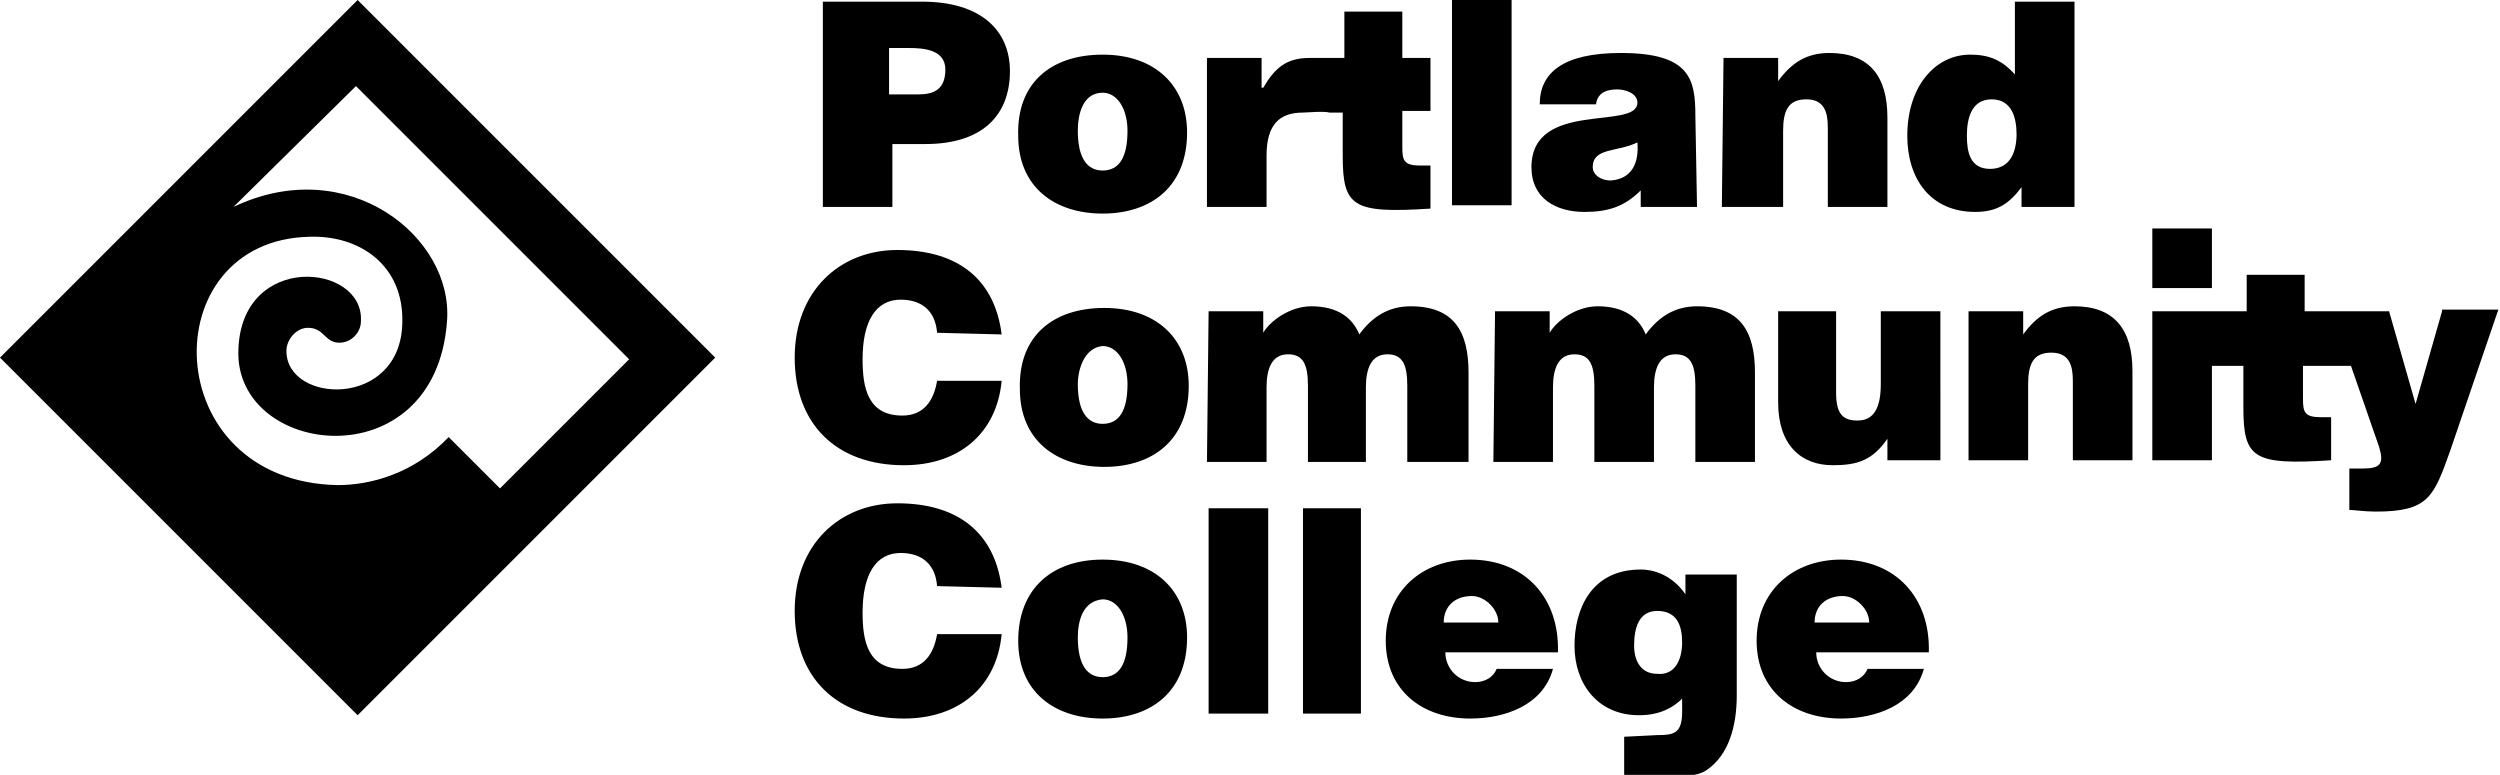
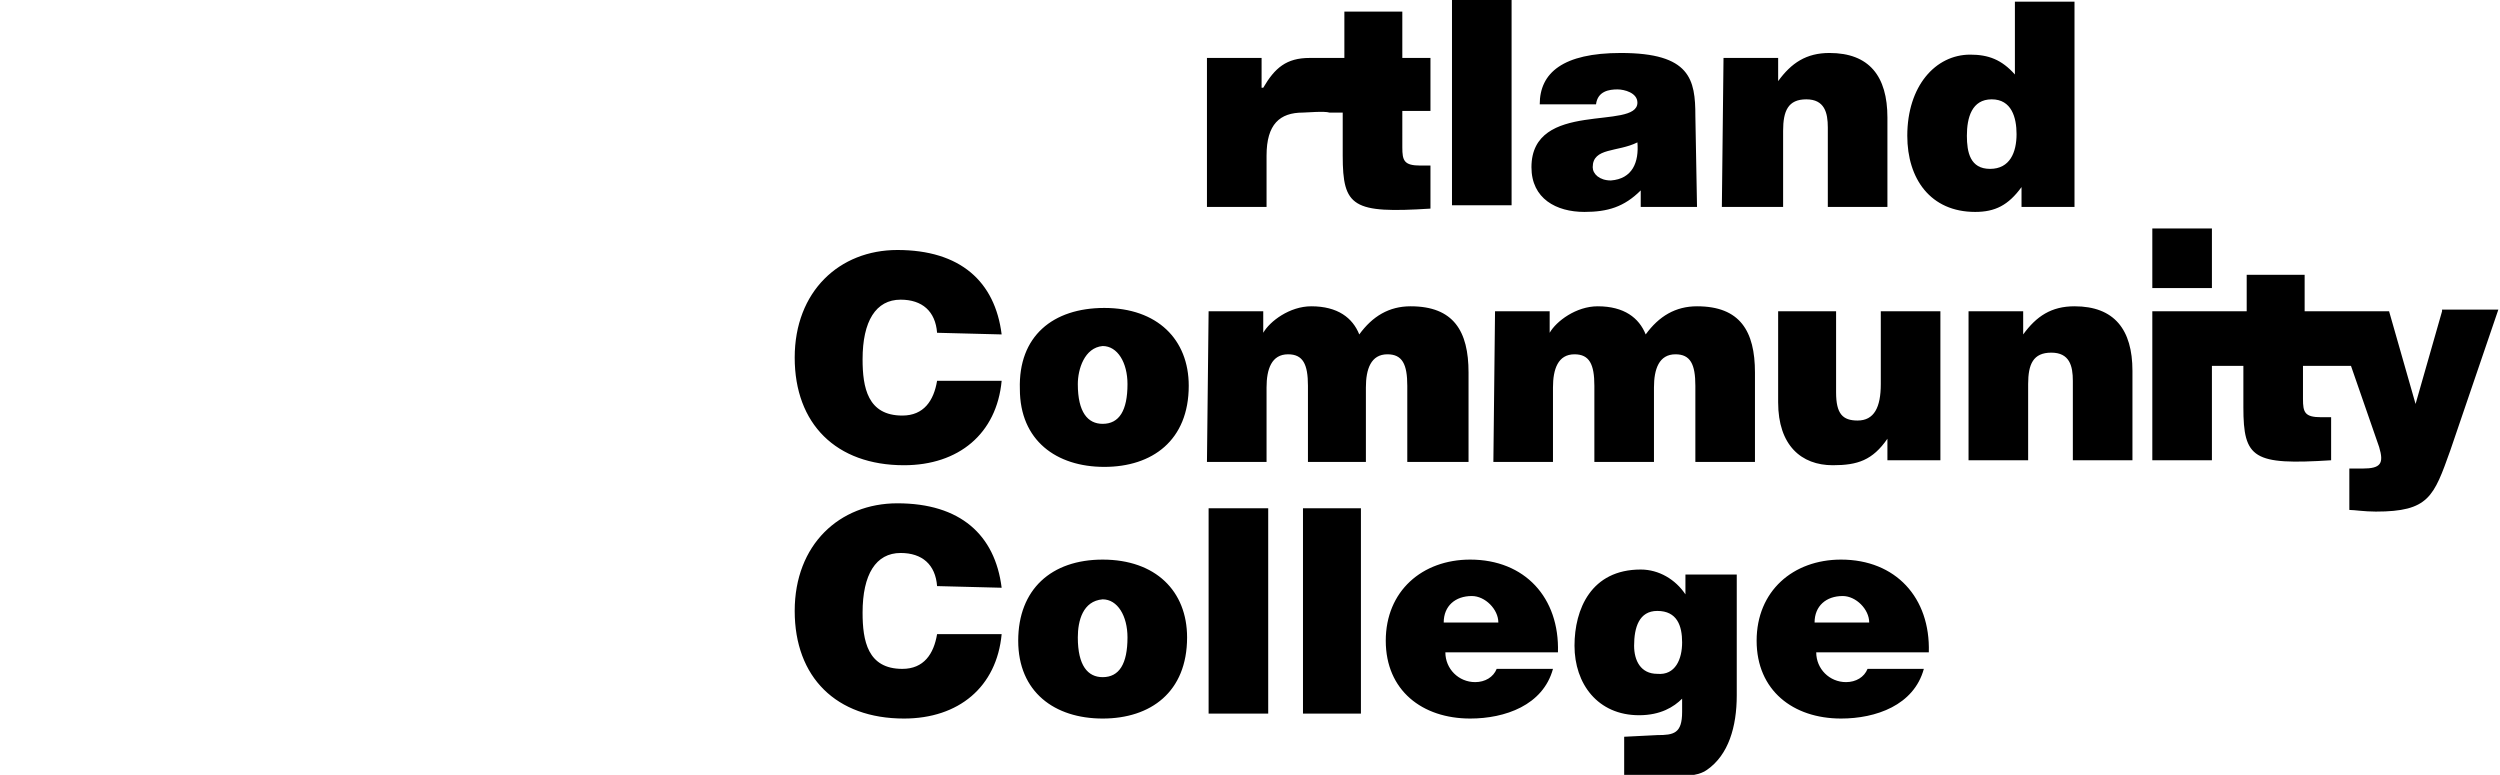
<svg xmlns="http://www.w3.org/2000/svg" version="1.1" id="Layer_1" x="0px" y="0px" viewBox="0 0 151 46.8" style="enable-background:new 0 0 151 46.8;" xml:space="preserve">
-   <path d="M0,21.6l21.6,21.6l21.6-21.6L21.6,0L0,21.6z M31.5,15.2l6.5,6.5l-7.8,7.8l-3.1-3.1c-2.1,2.2-4.7,2.9-6.7,2.9  C9.5,29.1,9.2,14.5,18.7,14.3c3-0.1,5.7,1.7,5.6,5.2c-0.1,5.2-7,4.9-7,1.7c0-0.7,0.6-1.4,1.3-1.4c1,0,1,0.9,1.9,0.9  c0.7,0,1.3-0.6,1.3-1.3c0.2-3.5-7.2-4.2-7.4,1.7c-0.3,6.5,11.9,8,12.6-1.7c0.4-5.1-6-10.2-12.9-6.9l7.4-7.3L31.5,15.2z M55.5,5.7  c0.9,0,1.6-0.3,1.6-1.5c0-1.2-1.3-1.3-2.2-1.3h-1.2v2.8C53.7,5.7,55.5,5.7,55.5,5.7z M49.7,12.5V0.1h6c3.5,0,5.3,1.7,5.3,4.2  c0,2.6-1.6,4.4-5.1,4.4h-2v3.8H49.7z M65.1,7.9c0,1.7,0.6,2.4,1.5,2.4c1,0,1.5-0.8,1.5-2.4c0-1.3-0.6-2.3-1.5-2.3  C65.4,5.6,65.1,6.9,65.1,7.9 M66.6,3.3c3.2,0,5.1,1.9,5.1,4.7c0,3.3-2.2,4.9-5.1,4.9s-5.1-1.6-5.1-4.7C61.4,5,63.5,3.3,66.6,3.3" />
  <path d="M86.4,6.7V3.5h-1.7V0.7h-3.5v2.8h-0.8c-0.1,0-1.2,0-1.3,0c-1.4,0-2.1,0.6-2.8,1.8h-0.1V3.5h-3.3v9h3.6V9.4  c0-1.9,0.8-2.6,2.2-2.6c0.2,0,1.3-0.1,1.6,0h0.8v2.6c0,3.1,0.6,3.5,5.3,3.2V10h-0.6c-1,0-1.1-0.3-1.1-1.1V6.7H86.4z M87.7,0h3.6  v12.4h-3.6L87.7,0z M98.9,8.6c-1.2,0.6-2.7,0.3-2.7,1.5c0,0.4,0.4,0.8,1.1,0.8C98.6,10.8,99,9.8,98.9,8.6 M102.5,12.5h-3.4v-1  c-1,1-2,1.3-3.4,1.3c-1.7,0-3.2-0.8-3.2-2.7c0-4.1,6.4-2.2,6.4-3.9c0-0.6-0.8-0.8-1.2-0.8c-0.5,0-1.2,0.1-1.3,0.9H93  c0-1.9,1.4-3.1,4.9-3.1c4.2,0,4.5,1.6,4.5,3.8L102.5,12.5L102.5,12.5z M104.1,3.5h3.3v1.4c0.8-1.1,1.7-1.7,3.1-1.7  c2.4,0,3.5,1.4,3.5,3.9v5.4h-3.6V7.7c0-0.9-0.2-1.7-1.3-1.7c-1.1,0-1.4,0.7-1.4,1.9v4.6H104L104.1,3.5L104.1,3.5z M121.8,8.1  c0-1-0.3-2.1-1.5-2.1c-1.2,0-1.5,1.1-1.5,2.2c0,1,0.2,2,1.4,2C121.4,10.2,121.8,9.2,121.8,8.1 M122.1,12.5v-1.2  c-0.8,1.1-1.6,1.5-2.8,1.5c-2.7,0-4.1-2-4.1-4.6c0-3,1.7-4.9,3.8-4.9c1.1,0,1.9,0.3,2.7,1.2V0.1h3.6v12.4H122.1z M56.6,20.1  c-0.1-1.3-0.9-2-2.2-2c-1.5,0-2.3,1.3-2.3,3.6c0,1.7,0.3,3.4,2.4,3.4c1.3,0,1.9-0.9,2.1-2.1h3.9c-0.3,3.2-2.6,5.1-5.9,5.1  c-4.1,0-6.6-2.5-6.6-6.5s2.7-6.5,6.2-6.5c3.8,0,5.9,1.9,6.3,5.1L56.6,20.1L56.6,20.1z M73,18.8h3.3v1.3c0.4-0.7,1.6-1.6,2.9-1.6  c1.6,0,2.5,0.7,2.9,1.7c0.8-1.1,1.8-1.7,3.1-1.7c2.6,0,3.5,1.5,3.5,4v5.4H85v-4.6c0-1.3-0.3-1.9-1.2-1.9c-1,0-1.3,0.9-1.3,2v4.5H79  v-4.6c0-1.3-0.3-1.9-1.2-1.9c-1,0-1.3,0.9-1.3,2v4.5h-3.6L73,18.8L73,18.8z M90.3,18.8h3.3v1.3c0.4-0.7,1.6-1.6,2.9-1.6  c1.6,0,2.5,0.7,2.9,1.7c0.8-1.1,1.8-1.7,3.1-1.7c2.6,0,3.5,1.5,3.5,4v5.4h-3.6v-4.6c0-1.3-0.3-1.9-1.2-1.9c-1,0-1.3,0.9-1.3,2v4.5  h-3.6v-4.6c0-1.3-0.3-1.9-1.2-1.9c-1,0-1.3,0.9-1.3,2v4.5h-3.6L90.3,18.8L90.3,18.8z M117.3,27.8H114v-1.3c-0.9,1.3-1.8,1.6-3.3,1.6  c-1.9,0-3.3-1.2-3.3-3.8v-5.5h3.5v4.9c0,1.3,0.4,1.7,1.3,1.7c1,0,1.4-0.8,1.4-2.2v-4.4h3.6V27.8z M118.9,18.8h3.3v1.4  c0.8-1.1,1.7-1.7,3.1-1.7c2.4,0,3.5,1.4,3.5,3.9v5.4h-3.6V23c0-0.9-0.2-1.7-1.3-1.7c-1.1,0-1.4,0.7-1.4,1.9v4.6h-3.6L118.9,18.8  L118.9,18.8z M56.6,35.4c-0.1-1.3-0.9-2-2.2-2c-1.5,0-2.3,1.3-2.3,3.6c0,1.7,0.3,3.4,2.4,3.4c1.3,0,1.9-0.9,2.1-2.1h3.9  c-0.3,3.2-2.6,5.1-5.9,5.1c-4.1,0-6.6-2.5-6.6-6.5s2.7-6.5,6.2-6.5c3.8,0,5.9,1.9,6.3,5.1L56.6,35.4L56.6,35.4z M73,30.7h3.6v12.4  H73V30.7z M78.7,30.7h3.5v12.4h-3.5V30.7z M90.5,37.6c0-0.8-0.8-1.6-1.6-1.6c-1,0-1.7,0.6-1.7,1.6H90.5z M87.3,39.4  c0,1,0.8,1.8,1.8,1.8c0.6,0,1.1-0.3,1.3-0.8h3.4c-0.6,2.2-2.9,3-5,3c-2.9,0-5.1-1.7-5.1-4.7s2.2-4.9,5.1-4.9c3.3,0,5.4,2.3,5.3,5.6  L87.3,39.4L87.3,39.4z M98.7,39c0,0.9,0.4,1.7,1.4,1.7c1.1,0.1,1.5-0.9,1.5-1.9s-0.3-1.9-1.5-1.9C99,36.9,98.7,37.9,98.7,39   M100.1,44.4c1,0,1.5-0.1,1.5-1.4v-0.8c-0.5,0.5-1.3,1-2.6,1c-2.5,0-3.9-1.9-3.9-4.2c0-2.2,1-4.6,4-4.6c1.1,0,2.1,0.6,2.7,1.5v-1.2  h3.1V42c0,1.9-0.5,3.6-1.8,4.5c-0.8,0.6-2.7,0.3-3.8,0.4h-1.2c0,0,0-1.7,0-2.4L100.1,44.4L100.1,44.4z M112.9,37.6  c0-0.8-0.8-1.6-1.6-1.6c-1,0-1.7,0.6-1.7,1.6H112.9z M109.7,39.4c0,1,0.8,1.8,1.8,1.8c0.6,0,1.1-0.3,1.3-0.8h3.4c-0.6,2.2-2.9,3-5,3  c-2.9,0-5.1-1.7-5.1-4.7s2.2-4.9,5.1-4.9c3.3,0,5.4,2.3,5.3,5.6L109.7,39.4L109.7,39.4z M130,13.8h3.6v3.6H130V13.8z M147.5,18.8  l-1.6,5.6l-1.6-5.6h-5.1v-2.2h-3.5v2.2H130v9h3.6v-5.7h1.9v2.5c0,3.1,0.6,3.5,5.3,3.2v-2.6h-0.6c-1,0-1.1-0.3-1.1-1.1v-2h2.9  l1.7,4.9c0.3,1,0.1,1.3-1,1.3c-0.2,0-0.5,0-0.8,0v2.5c0.3,0,0.9,0.1,1.6,0.1c3.2,0,3.5-0.9,4.5-3.7l2.9-8.5H147.5z M65.1,23.2  c0,1.7,0.6,2.4,1.5,2.4c1,0,1.5-0.8,1.5-2.4c0-1.3-0.6-2.3-1.5-2.3C65.5,21,65.1,22.3,65.1,23.2 M66.7,18.6c3.2,0,5.1,1.9,5.1,4.7  c0,3.3-2.2,4.9-5.1,4.9s-5.1-1.6-5.1-4.7C61.5,20.3,63.6,18.6,66.7,18.6 M65.1,38.5c0,1.7,0.6,2.4,1.5,2.4c1,0,1.5-0.8,1.5-2.4  c0-1.3-0.6-2.3-1.5-2.3C65.4,36.3,65.1,37.5,65.1,38.5 M66.6,33.8c3.2,0,5.1,1.9,5.1,4.7c0,3.3-2.2,4.9-5.1,4.9s-5.1-1.6-5.1-4.7  C61.5,35.6,63.5,33.8,66.6,33.8" />
</svg>